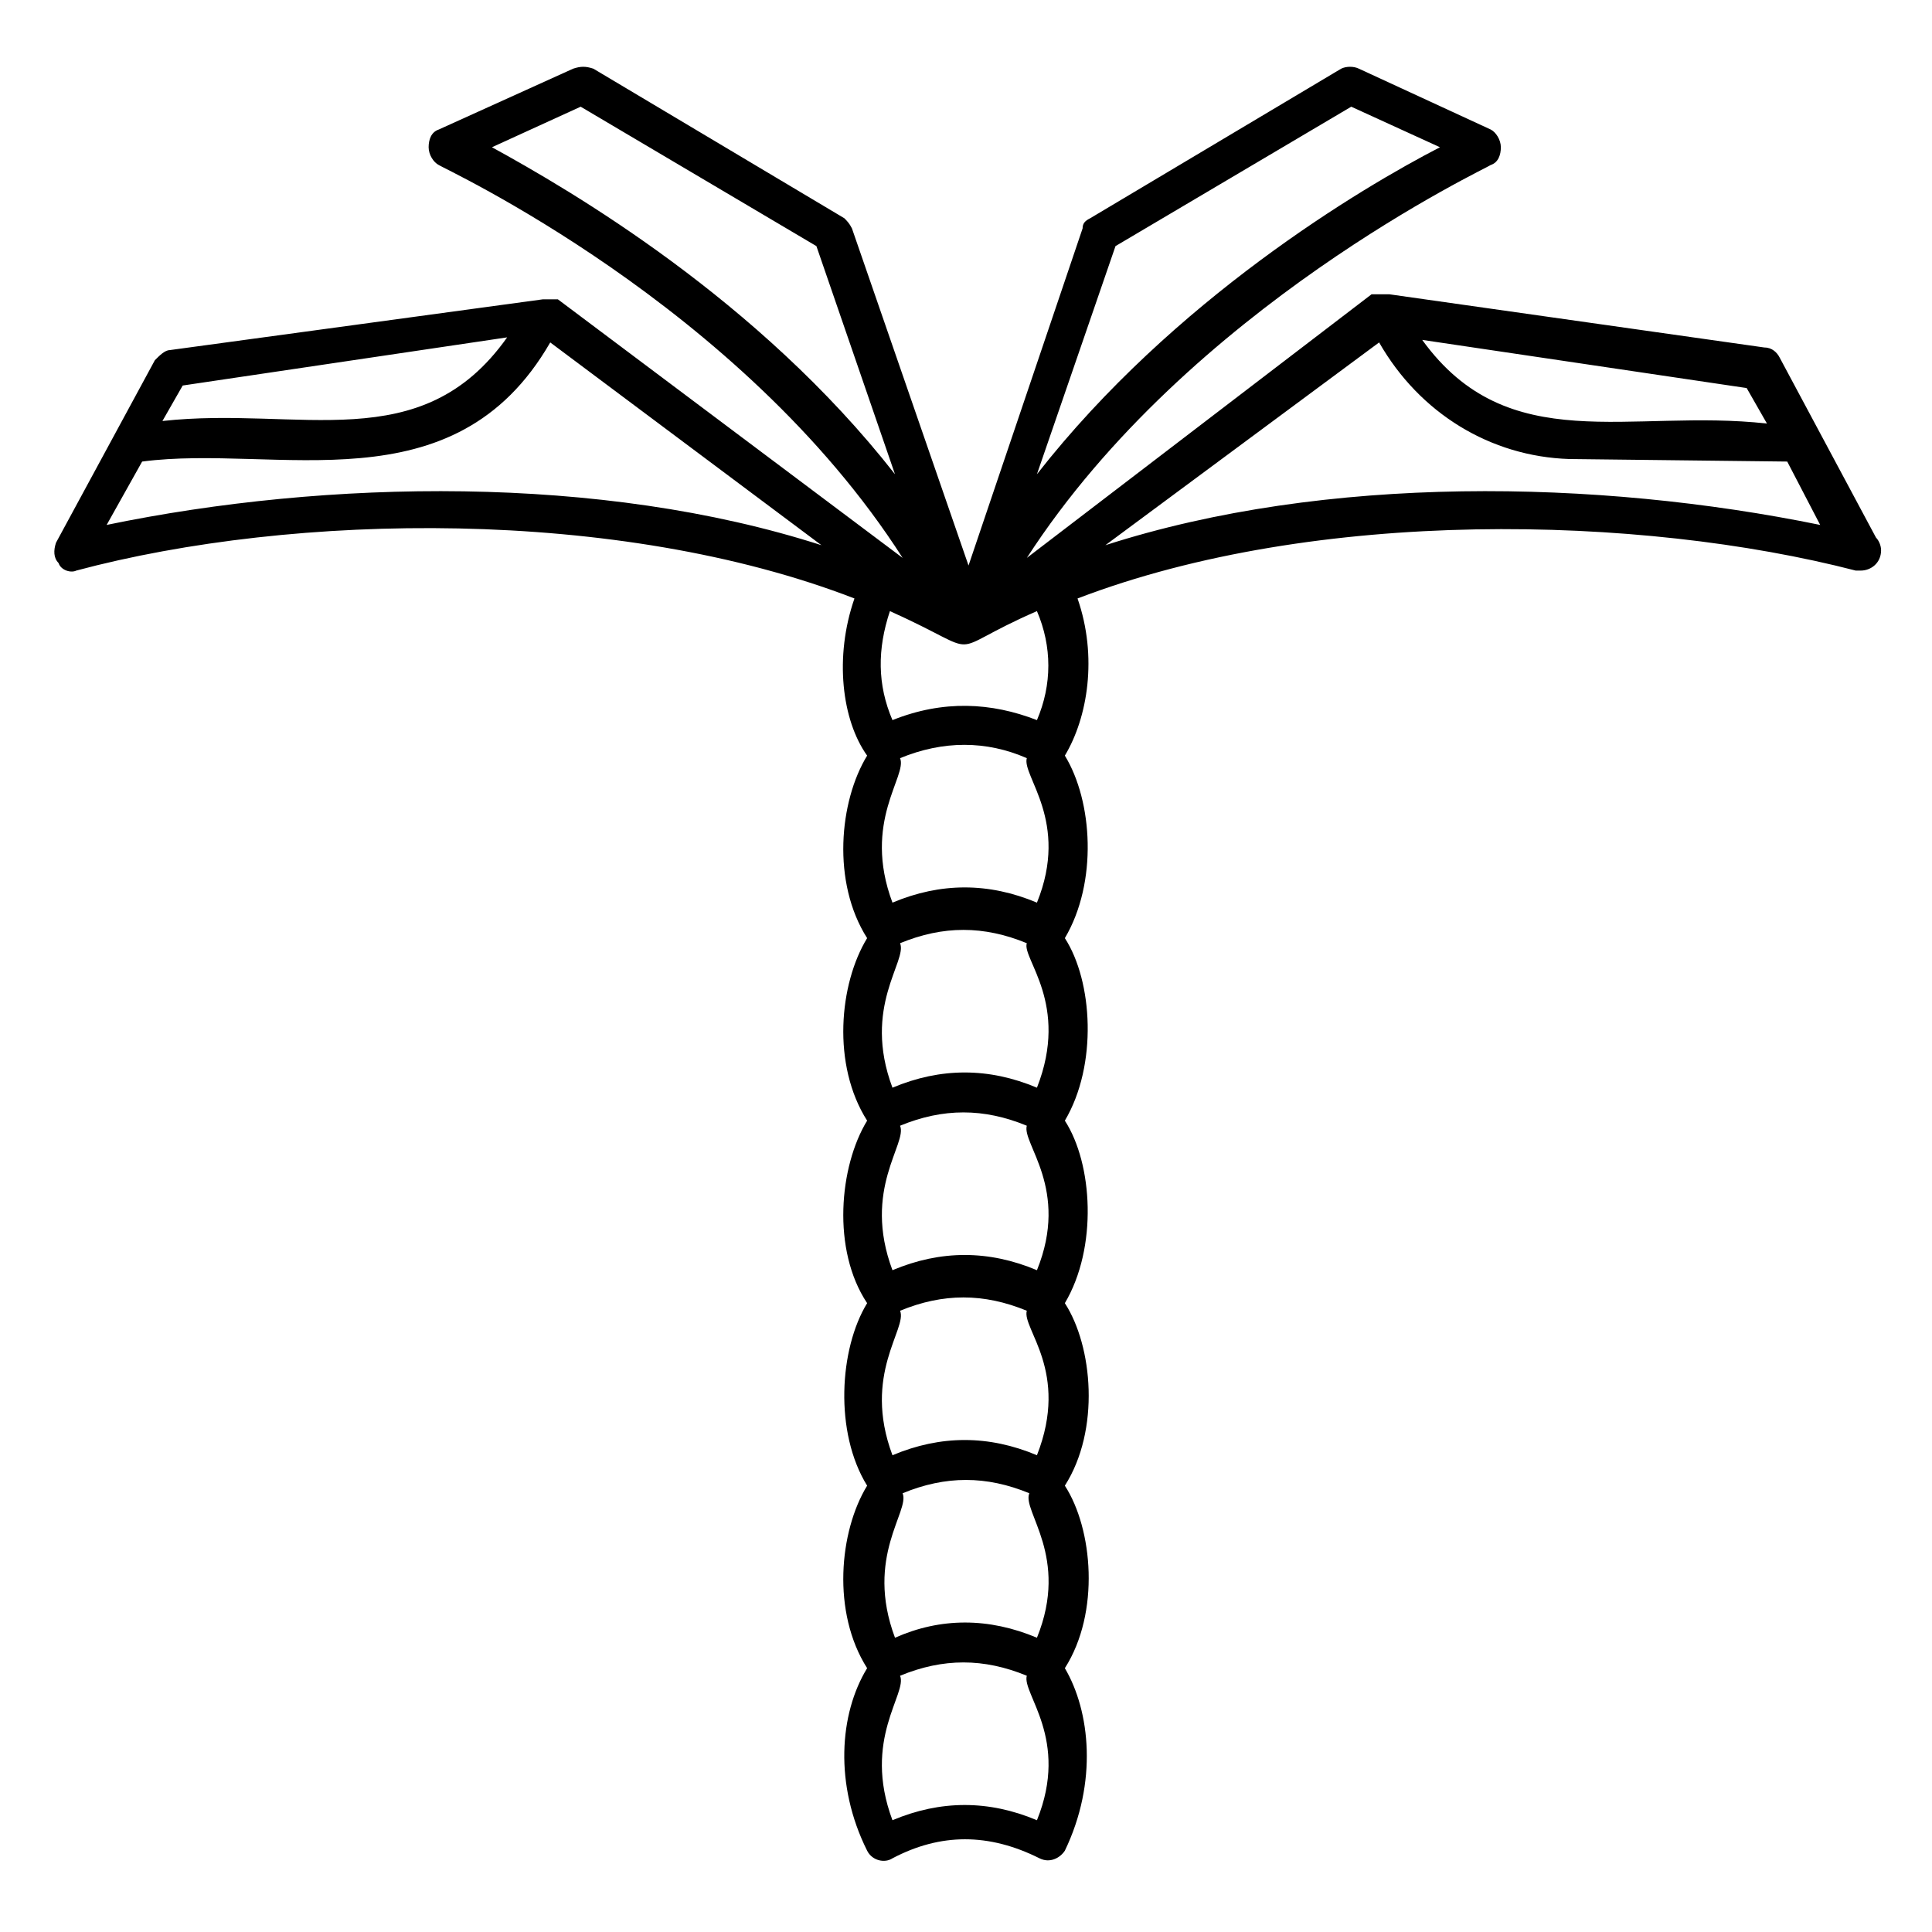
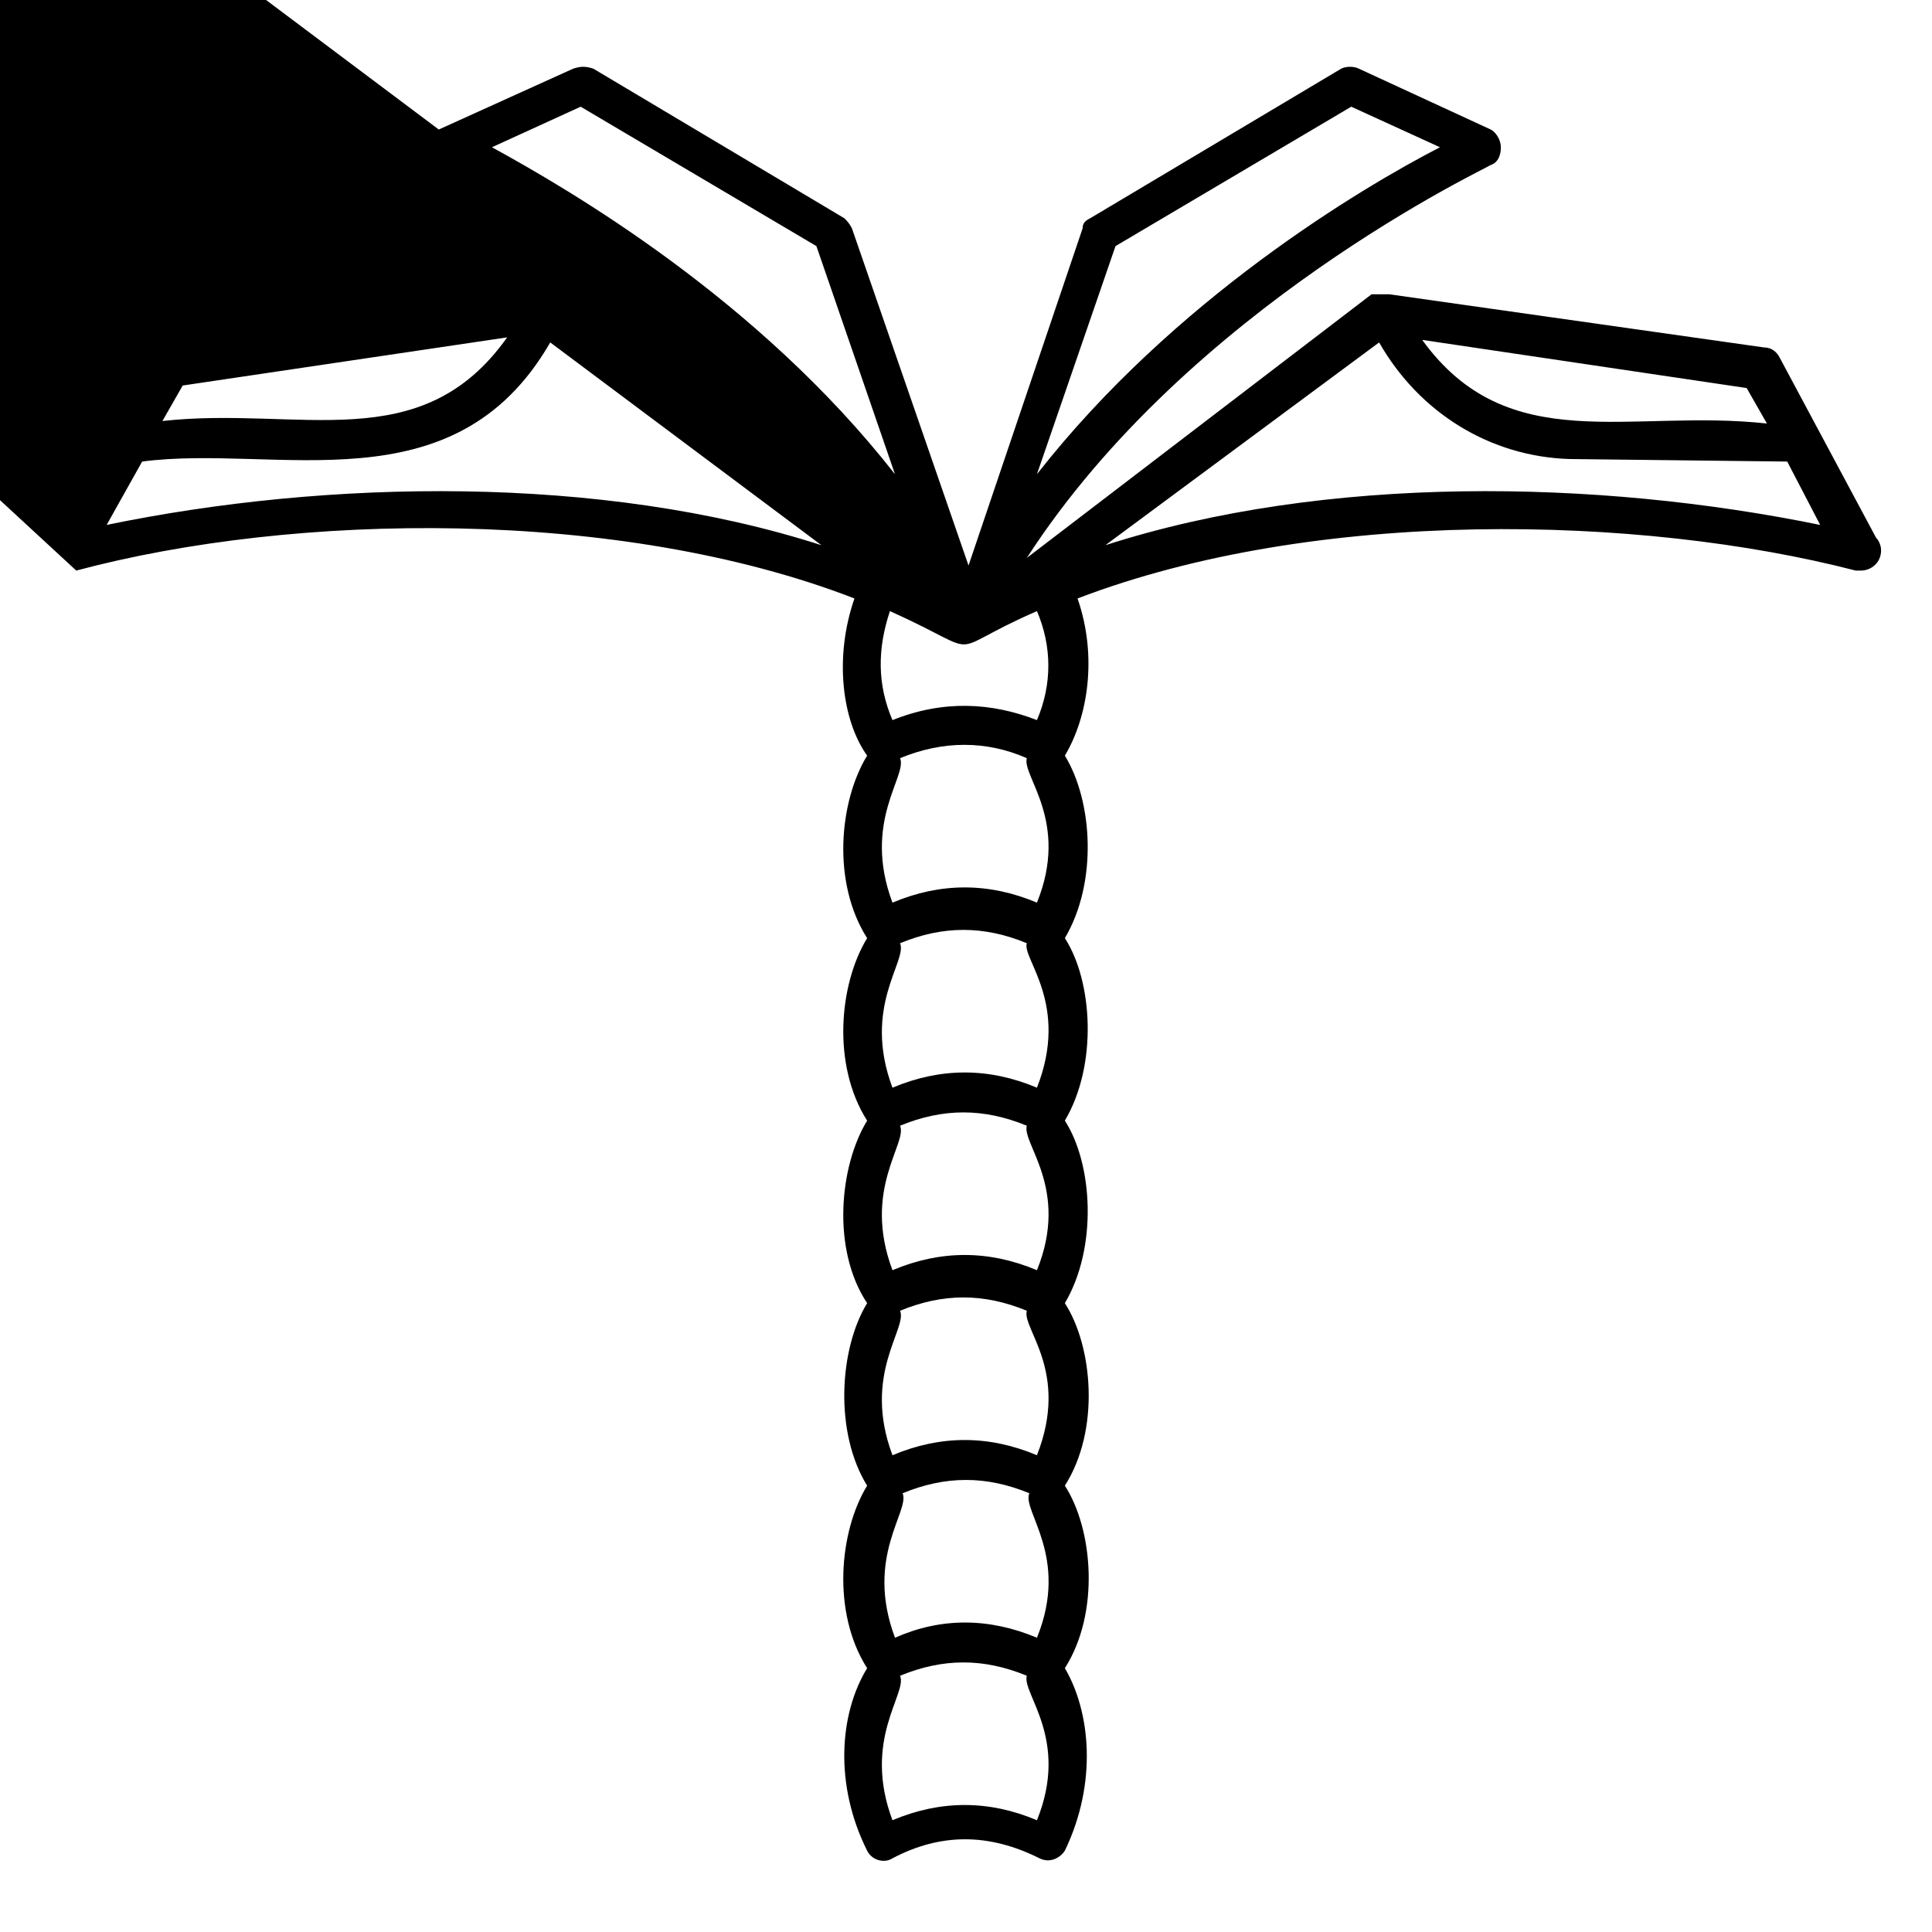
<svg xmlns="http://www.w3.org/2000/svg" fill="#000000" width="800px" height="800px" version="1.1" viewBox="144 144 512 512">
-   <path d="m164.21 295.21c57.77-15.449 143.75-16.793 206.23 7.391-5.375 15.449-3.359 32.242 3.359 41.648-7.391 12.09-9.406 33.586 0 48.367-7.391 12.09-9.406 33.586 0 48.367-7.391 12.09-9.406 34.258 0 48.367-7.391 12.09-8.734 34.258 0 48.367-7.391 12.09-9.406 33.586 0 48.367-7.391 12.09-8.734 30.898 0 48.367 1.344 2.688 4.703 3.359 6.719 2.016 12.762-6.719 25.527-6.719 38.961 0 2.688 1.344 5.375 0 6.719-2.016 8.734-18.137 6.719-36.945 0-48.367 9.406-14.777 7.391-36.945 0-48.367 9.406-14.777 7.391-36.945 0-48.367 8.734-14.777 7.391-36.945 0-48.367 8.734-14.777 7.391-36.945 0-48.367 8.734-14.777 7.391-36.273 0-48.367 6.047-10.078 8.734-26.199 3.359-41.648 63.145-24.184 149.13-22.168 206.23-7.391h1.344c2.688 0 5.375-2.016 5.375-5.375 0-1.344-0.672-2.688-1.344-3.359l-25.527-47.695c-0.672-1.344-2.016-2.688-4.031-2.688l-99.422-14.105h-0.672-1.344-0.672-0.672-0.672-0.672l-91.355 69.863c42.992-66.504 122.26-103.45 122.93-104.12 2.016-0.672 2.688-2.688 2.688-4.703 0-2.016-1.344-4.031-2.688-4.703l-34.93-16.121c-1.344-0.672-3.359-0.672-4.703 0l-66.504 39.633c-1.344 0.672-2.016 1.344-2.016 2.688l-30.23 89.344-30.898-89.344c-0.672-1.344-1.344-2.016-2.016-2.688l-66.504-39.633c-2.012-0.672-3.356-0.672-5.371 0l-35.602 16.121c-2.016 0.672-2.688 2.688-2.688 4.703 0 2.016 1.344 4.031 2.688 4.703 0.672 0.672 79.938 36.945 122.93 104.12l-91.359-68.52h-0.672-0.672-0.672-0.672-0.672-0.672l-98.746 13.438c-1.344 0-2.688 1.344-4.031 2.688l-26.199 48.367c-0.672 2.016-0.672 4.031 0.672 5.375 0.672 2.012 3.359 2.684 4.703 2.012zm254.59 137.04c-12.762-5.375-25.527-5.375-38.289 0-8.062-21.496 4.031-33.586 2.016-38.289 11.418-4.703 22.168-4.703 33.586 0-1.344 4.031 11.418 16.121 2.688 38.289zm0 97.402c-12.762-5.375-25.527-5.375-38.289 0-8.062-21.496 4.031-33.586 2.016-38.289 11.418-4.703 22.168-4.703 33.586 0-1.344 4.703 11.418 16.121 2.688 38.289zm0-49.035c-12.762-5.375-25.527-5.375-38.289 0-8.062-21.496 4.031-33.586 2.016-38.289 11.418-4.703 22.168-4.703 33.586 0-1.344 4.699 11.418 16.793 2.688 38.289zm-37.617 97.402c-8.062-21.496 4.031-33.586 2.016-38.289 11.418-4.703 22.168-4.703 33.586 0-2.016 4.703 10.746 16.793 2.016 38.289-12.766-5.375-25.527-5.375-37.617 0zm37.617-194.81c-12.762-5.375-25.527-5.375-38.289 0-8.062-21.496 4.031-33.586 2.016-38.289 11.418-4.703 22.84-4.703 33.586 0-1.344 4.703 11.418 16.797 2.688 38.289zm0 243.17c-12.762-5.375-25.527-5.375-38.289 0-8.062-21.496 4.031-33.586 2.016-38.289 11.418-4.703 22.168-4.703 33.586 0-1.344 4.703 11.418 16.797 2.688 38.289zm0-291.54c-12.09-4.703-24.855-5.375-38.289 0-4.031-9.406-4.031-18.809-0.672-28.887 26.871 12.09 12.762 11.418 38.961 0 4.027 9.406 4.027 19.48 0 28.887zm193.46-78.594c-36.273-4.031-68.52 9.406-91.359-22.168l85.984 12.762zm-102.78-21.496c10.746 18.809 29.559 30.23 50.383 30.898l57.77 0.672 8.734 16.793c-59.113-12.09-130.99-13.434-189.43 5.375zm-69.859-25.527 62.473-36.945 23.512 10.746c-20.824 10.746-70.535 40.305-106.81 86.656zm-165.25-26.199 23.512-10.746 62.473 36.945 20.824 60.457c-36.277-46.352-85.984-75.234-106.81-86.656zm-81.953 63.145 85.984-12.762c-22.84 32.242-55.082 18.137-91.359 22.168zm-10.75 20.152c35.602-4.703 82.625 12.762 108.15-31.57l71.875 53.738c-58.441-18.809-130.99-17.465-189.43-5.375z" />
+   <path d="m164.21 295.21c57.77-15.449 143.75-16.793 206.23 7.391-5.375 15.449-3.359 32.242 3.359 41.648-7.391 12.09-9.406 33.586 0 48.367-7.391 12.09-9.406 33.586 0 48.367-7.391 12.09-9.406 34.258 0 48.367-7.391 12.09-8.734 34.258 0 48.367-7.391 12.09-9.406 33.586 0 48.367-7.391 12.09-8.734 30.898 0 48.367 1.344 2.688 4.703 3.359 6.719 2.016 12.762-6.719 25.527-6.719 38.961 0 2.688 1.344 5.375 0 6.719-2.016 8.734-18.137 6.719-36.945 0-48.367 9.406-14.777 7.391-36.945 0-48.367 9.406-14.777 7.391-36.945 0-48.367 8.734-14.777 7.391-36.945 0-48.367 8.734-14.777 7.391-36.945 0-48.367 8.734-14.777 7.391-36.273 0-48.367 6.047-10.078 8.734-26.199 3.359-41.648 63.145-24.184 149.13-22.168 206.23-7.391h1.344c2.688 0 5.375-2.016 5.375-5.375 0-1.344-0.672-2.688-1.344-3.359l-25.527-47.695c-0.672-1.344-2.016-2.688-4.031-2.688l-99.422-14.105h-0.672-1.344-0.672-0.672-0.672-0.672l-91.355 69.863c42.992-66.504 122.26-103.45 122.93-104.12 2.016-0.672 2.688-2.688 2.688-4.703 0-2.016-1.344-4.031-2.688-4.703l-34.93-16.121c-1.344-0.672-3.359-0.672-4.703 0l-66.504 39.633c-1.344 0.672-2.016 1.344-2.016 2.688l-30.23 89.344-30.898-89.344c-0.672-1.344-1.344-2.016-2.016-2.688l-66.504-39.633c-2.012-0.672-3.356-0.672-5.371 0l-35.602 16.121l-91.359-68.52h-0.672-0.672-0.672-0.672-0.672-0.672l-98.746 13.438c-1.344 0-2.688 1.344-4.031 2.688l-26.199 48.367c-0.672 2.016-0.672 4.031 0.672 5.375 0.672 2.012 3.359 2.684 4.703 2.012zm254.59 137.04c-12.762-5.375-25.527-5.375-38.289 0-8.062-21.496 4.031-33.586 2.016-38.289 11.418-4.703 22.168-4.703 33.586 0-1.344 4.031 11.418 16.121 2.688 38.289zm0 97.402c-12.762-5.375-25.527-5.375-38.289 0-8.062-21.496 4.031-33.586 2.016-38.289 11.418-4.703 22.168-4.703 33.586 0-1.344 4.703 11.418 16.121 2.688 38.289zm0-49.035c-12.762-5.375-25.527-5.375-38.289 0-8.062-21.496 4.031-33.586 2.016-38.289 11.418-4.703 22.168-4.703 33.586 0-1.344 4.699 11.418 16.793 2.688 38.289zm-37.617 97.402c-8.062-21.496 4.031-33.586 2.016-38.289 11.418-4.703 22.168-4.703 33.586 0-2.016 4.703 10.746 16.793 2.016 38.289-12.766-5.375-25.527-5.375-37.617 0zm37.617-194.81c-12.762-5.375-25.527-5.375-38.289 0-8.062-21.496 4.031-33.586 2.016-38.289 11.418-4.703 22.84-4.703 33.586 0-1.344 4.703 11.418 16.797 2.688 38.289zm0 243.17c-12.762-5.375-25.527-5.375-38.289 0-8.062-21.496 4.031-33.586 2.016-38.289 11.418-4.703 22.168-4.703 33.586 0-1.344 4.703 11.418 16.797 2.688 38.289zm0-291.54c-12.09-4.703-24.855-5.375-38.289 0-4.031-9.406-4.031-18.809-0.672-28.887 26.871 12.09 12.762 11.418 38.961 0 4.027 9.406 4.027 19.48 0 28.887zm193.46-78.594c-36.273-4.031-68.52 9.406-91.359-22.168l85.984 12.762zm-102.78-21.496c10.746 18.809 29.559 30.23 50.383 30.898l57.77 0.672 8.734 16.793c-59.113-12.09-130.99-13.434-189.43 5.375zm-69.859-25.527 62.473-36.945 23.512 10.746c-20.824 10.746-70.535 40.305-106.81 86.656zm-165.25-26.199 23.512-10.746 62.473 36.945 20.824 60.457c-36.277-46.352-85.984-75.234-106.81-86.656zm-81.953 63.145 85.984-12.762c-22.84 32.242-55.082 18.137-91.359 22.168zm-10.75 20.152c35.602-4.703 82.625 12.762 108.15-31.57l71.875 53.738c-58.441-18.809-130.99-17.465-189.43-5.375z" />
</svg>